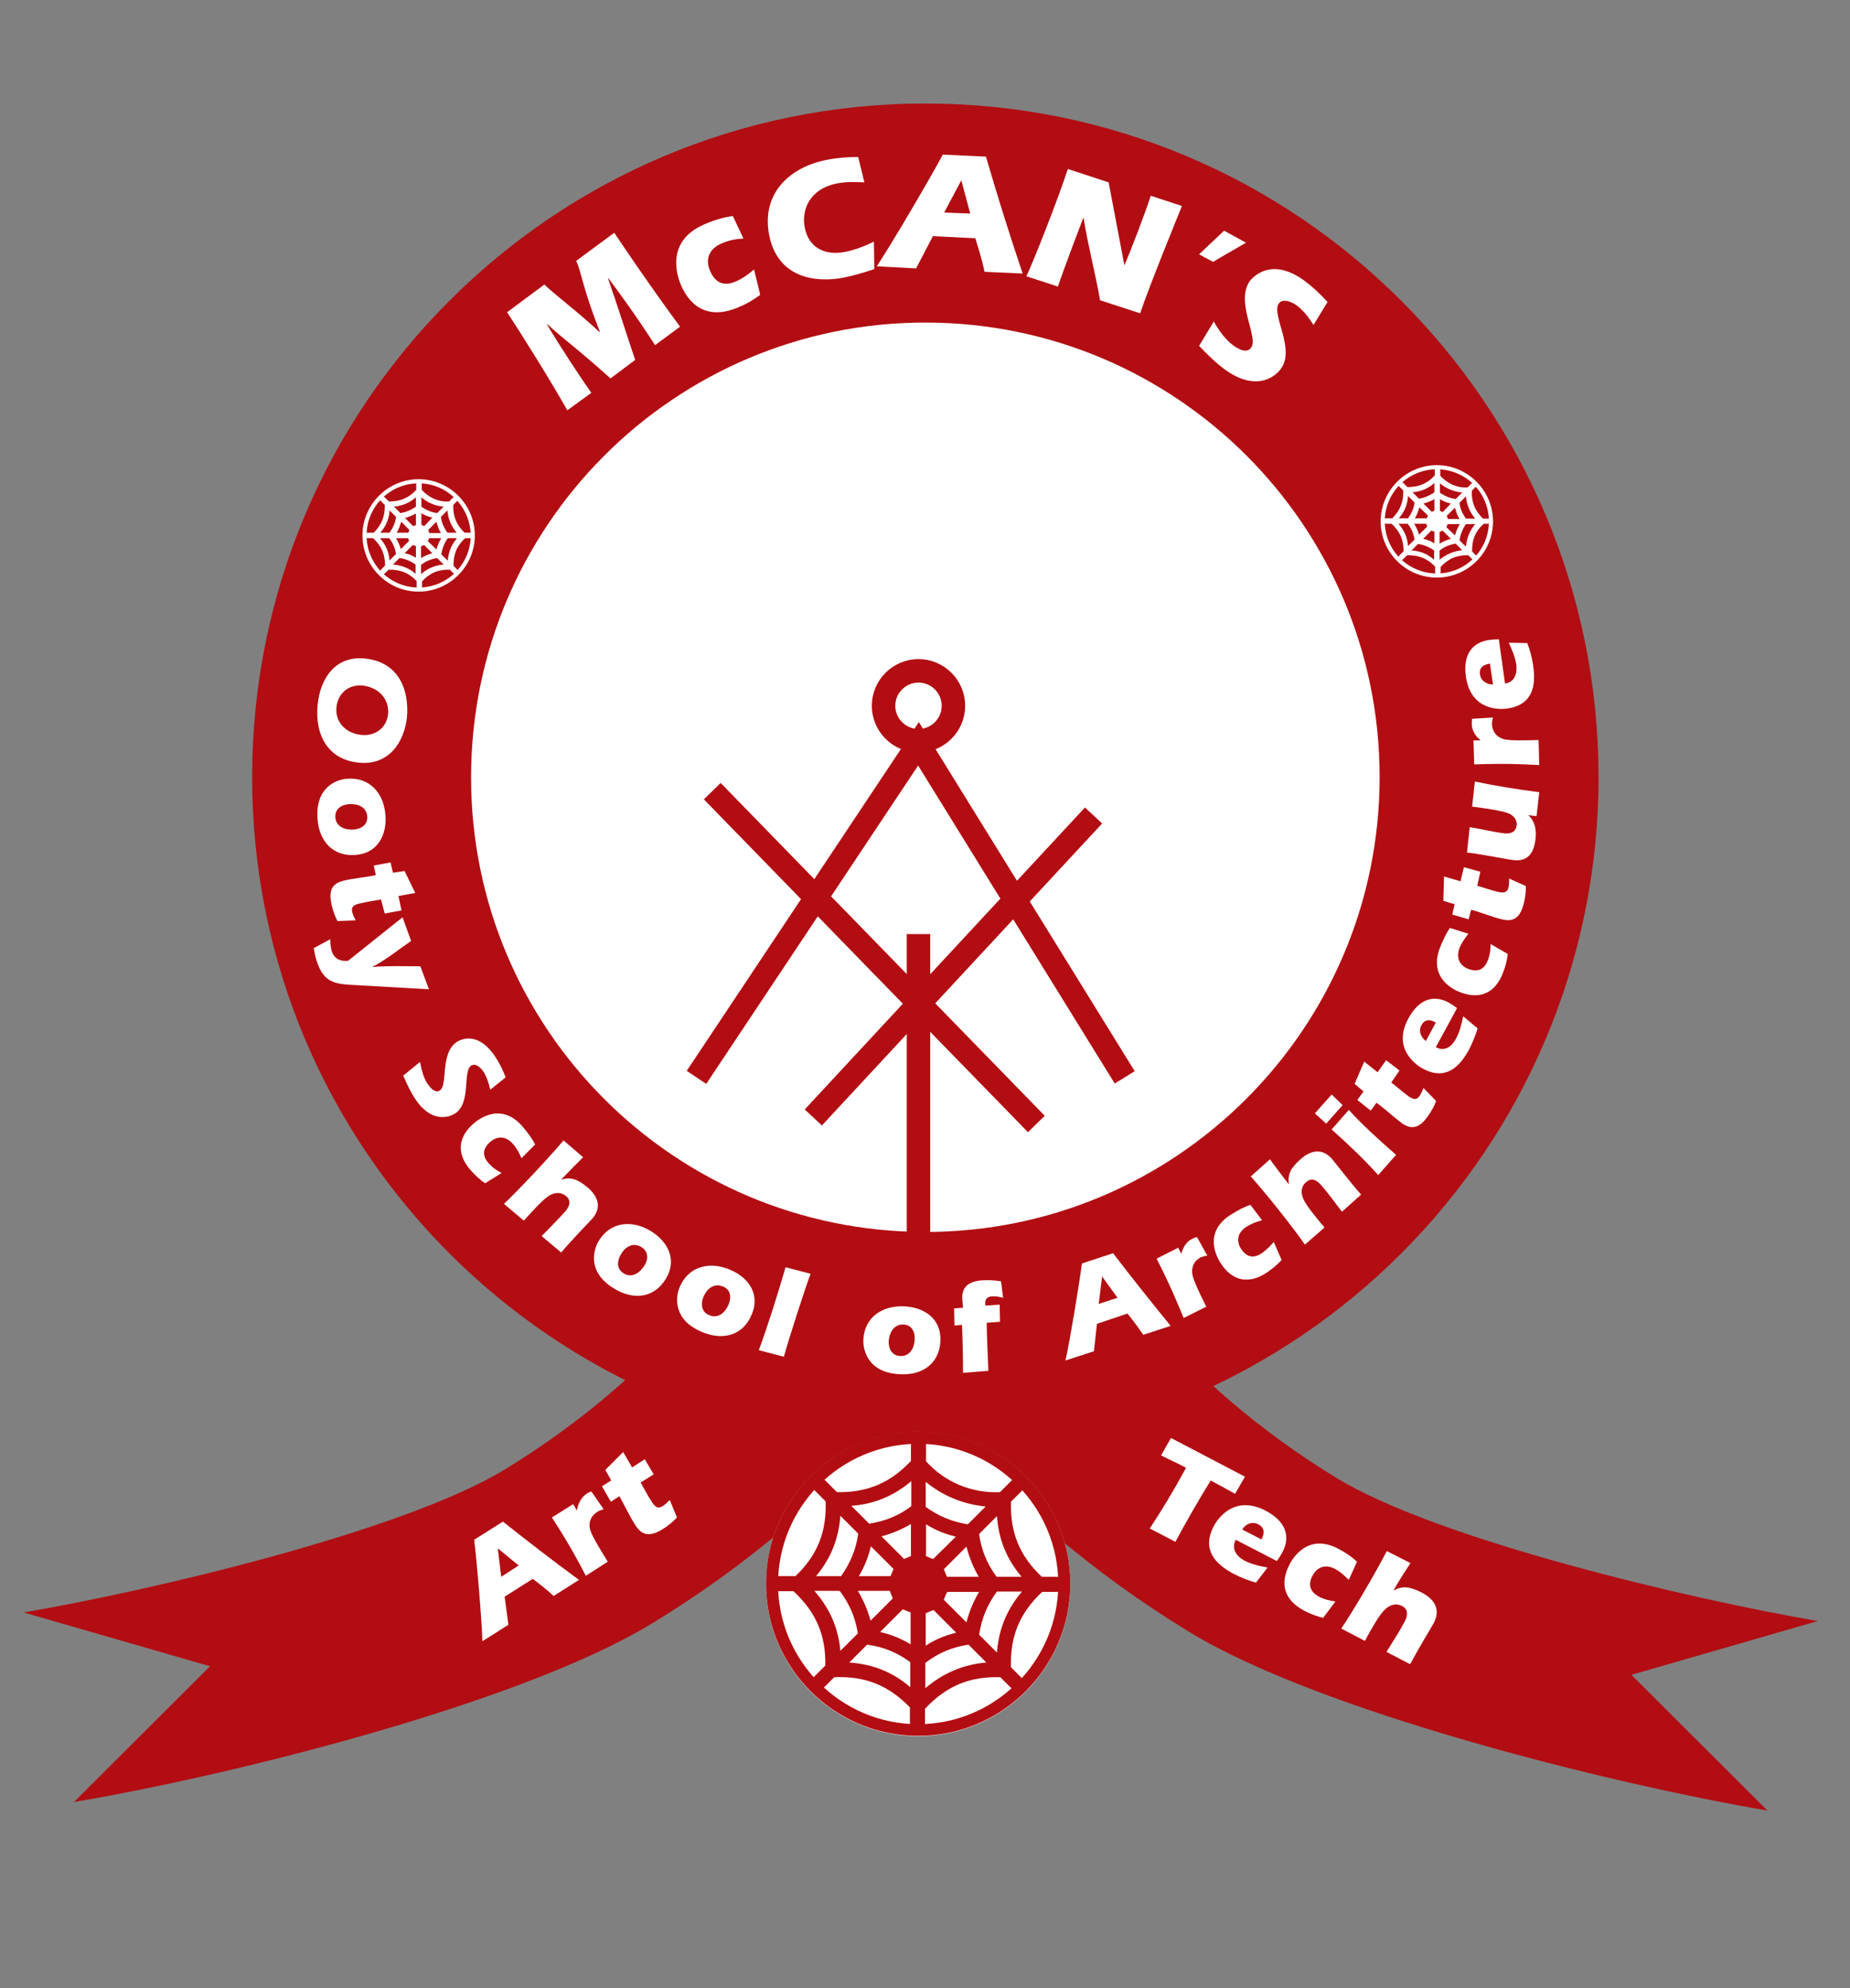
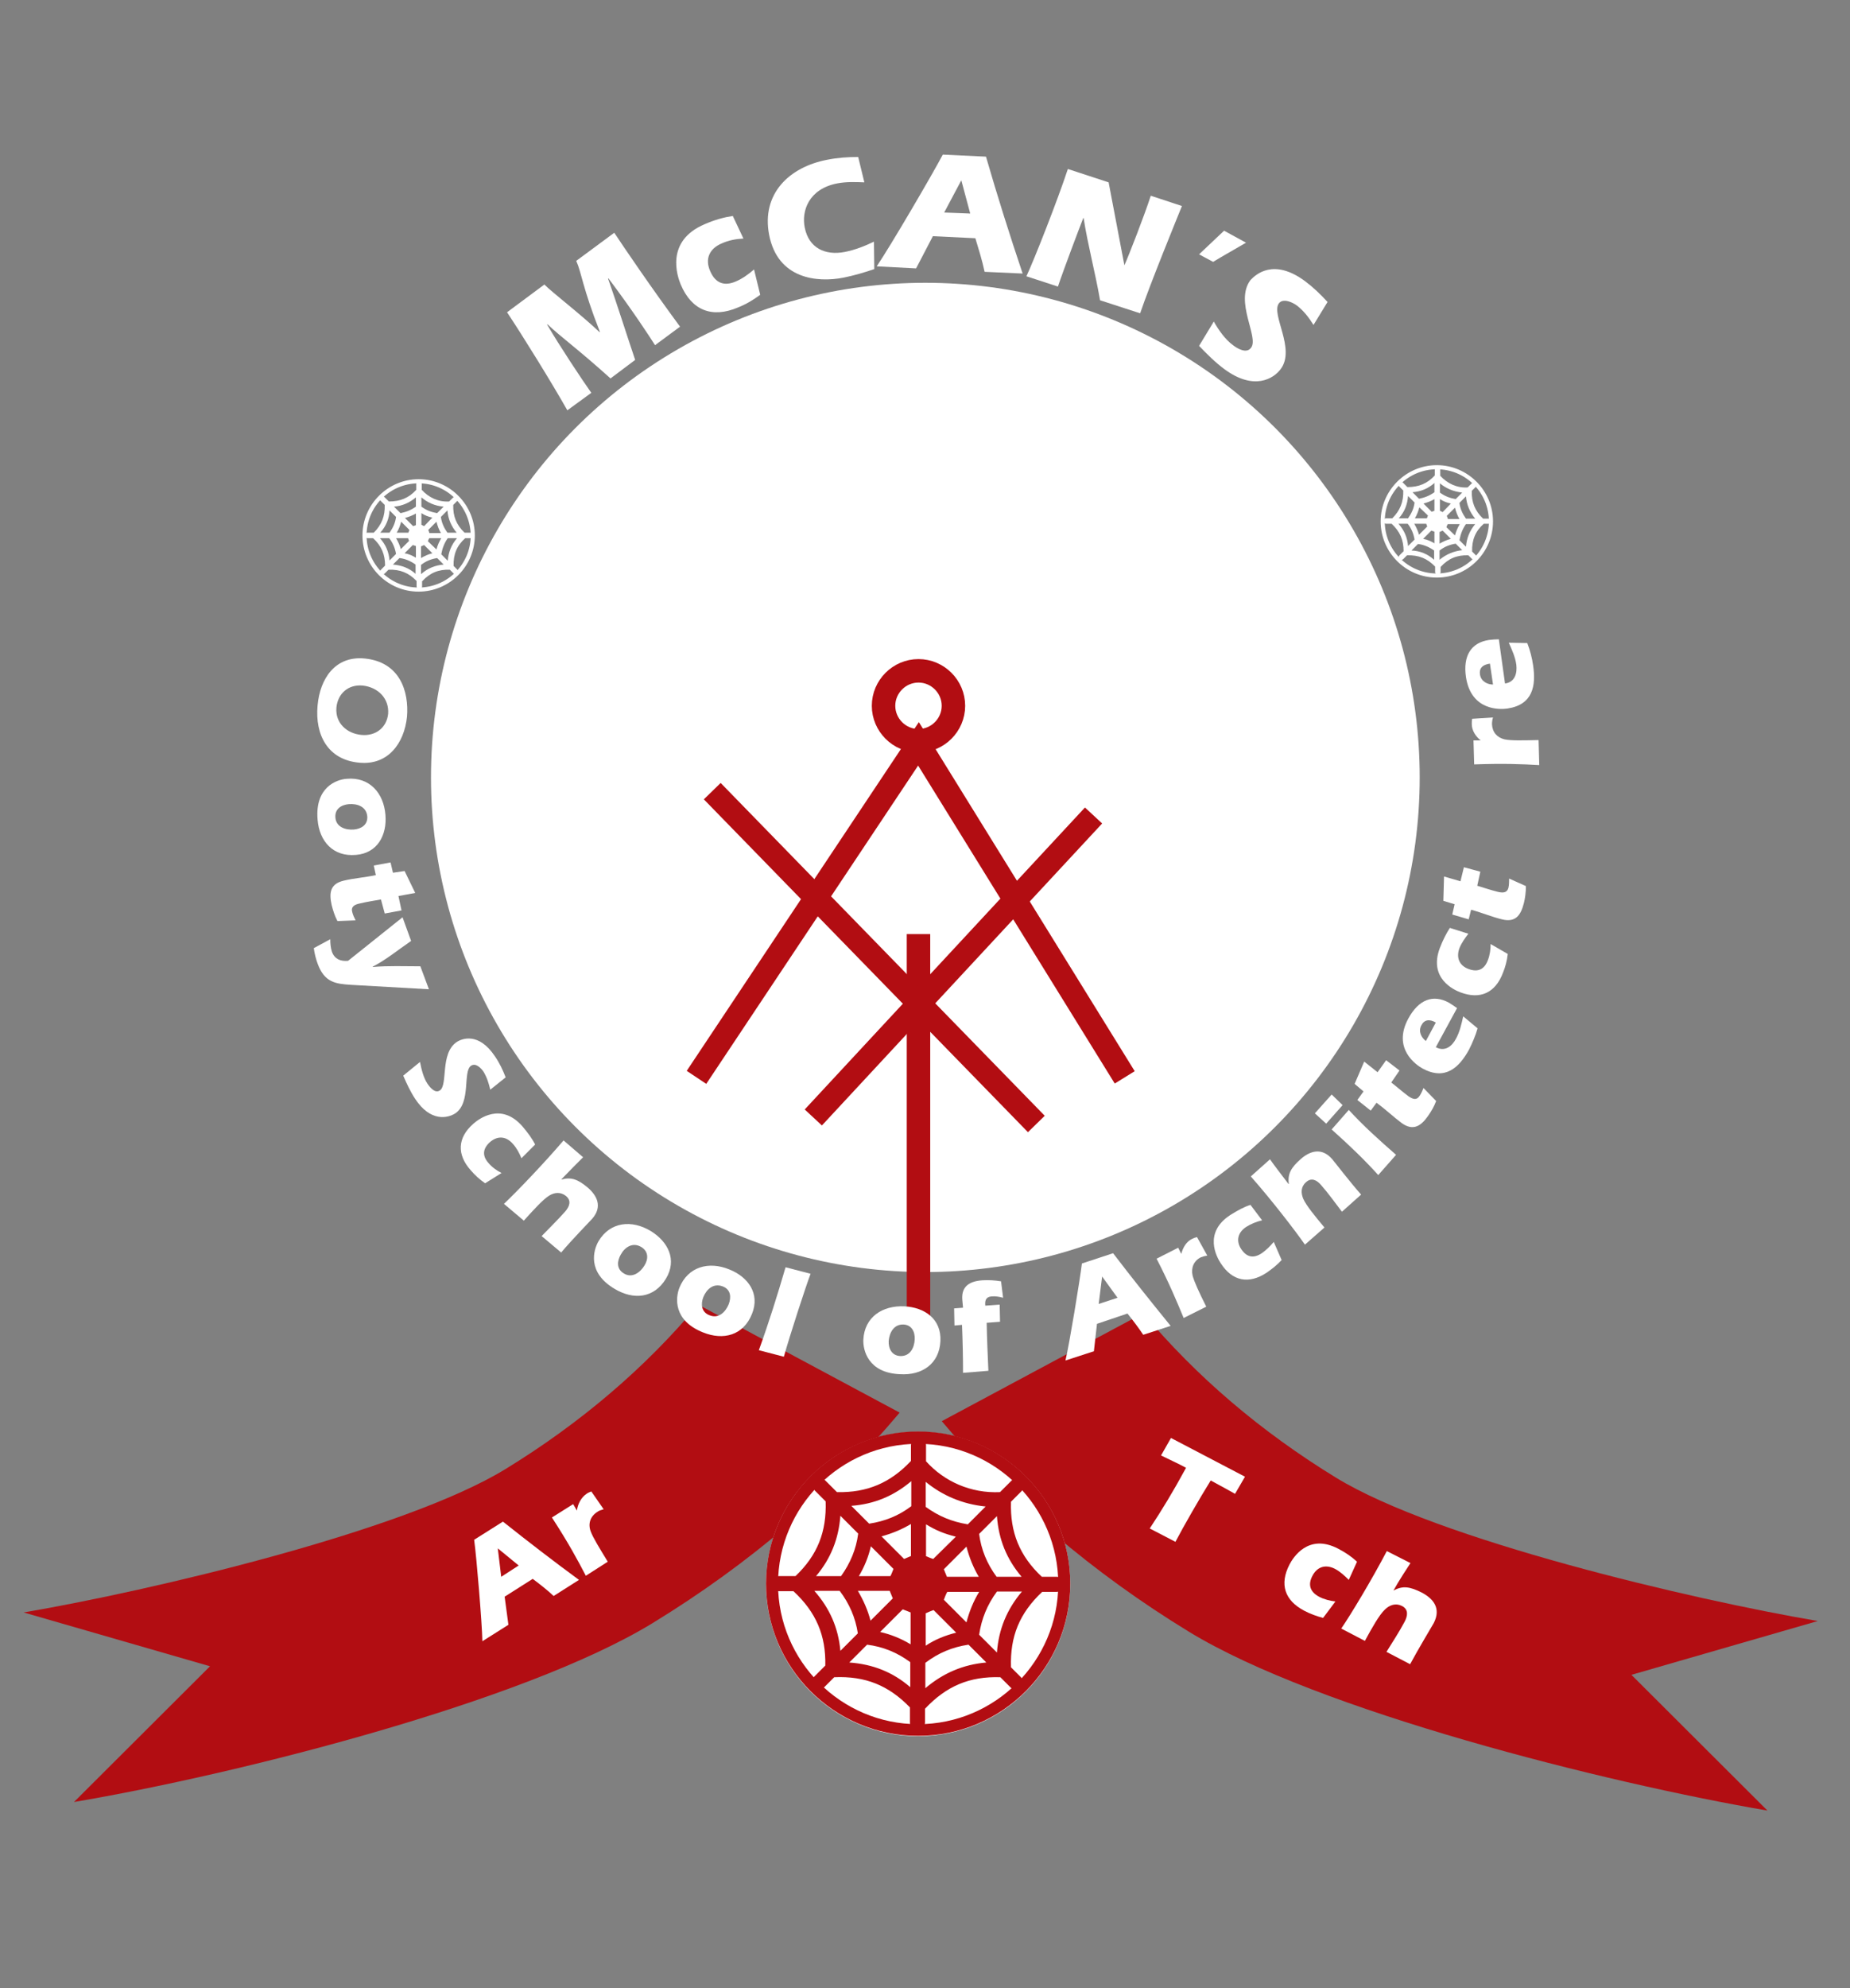
<svg xmlns="http://www.w3.org/2000/svg" version="1.1" id="Layer_1" x="0px" y="0px" viewBox="0 0 54 58" style="enable-background:new 0 0 54 58;" xml:space="preserve">
  <rect x="0" y="0" width="54" height="58" fill="#808080" stroke="none" />
  <g>
    <circle style="fill:#FFFFFF;" cx="27.01" cy="22.68" r="14.43" />
    <g>
      <g>
        <line style="fill:none;stroke:#B20D12;stroke-width:0.685;stroke-miterlimit:10;" x1="26.81" y1="38.52" x2="26.81" y2="27.25" />
        <line style="fill:none;stroke:#B20D12;stroke-width:0.685;stroke-miterlimit:10;" x1="31.92" y1="23.79" x2="23.74" y2="32.6" />
        <line style="fill:none;stroke:#B20D12;stroke-width:0.685;stroke-miterlimit:10;" x1="20.79" y1="23.08" x2="30.25" y2="32.79" />
        <path style="fill:none;stroke:#B20D12;stroke-width:0.685;stroke-miterlimit:10;" d="M26.81,21.61L26.81,21.61     c-0.56,0-1.02-0.46-1.02-1.02v0c0-0.56,0.46-1.02,1.02-1.02h0c0.56,0,1.02,0.46,1.02,1.02v0C27.83,21.15,27.37,21.61,26.81,21.61     z" />
        <polyline style="fill:none;stroke:#B20D12;stroke-width:0.685;stroke-miterlimit:10;" points="20.33,31.43 26.81,21.7      32.83,31.43    " />
      </g>
    </g>
    <path style="fill:#B20D12;" d="M2.16,52.57l3.97-3.96l-5.44-1.57c3.7-0.63,11.1-2.37,14.06-4.18c2.19-1.34,4.08-2.95,5.63-4.8   l5.88,3.15c-1.98,2.36-4.41,4.43-7.21,6.14C15.27,49.66,6.89,51.77,2.16,52.57z" />
    <path style="fill:#B20D12;" d="M51.59,52.82l-3.97-3.96l5.44-1.57c-3.7-0.63-11.1-2.37-14.06-4.18c-2.19-1.34-4.08-2.95-5.63-4.8   l-5.88,3.15c1.98,2.36,4.41,4.43,7.21,6.14C38.48,49.91,46.86,52.01,51.59,52.82z" />
-     <path style="fill:#B20D12;" d="M27.01,3.02c-10.85,0-19.65,8.8-19.65,19.65s8.8,19.65,19.65,19.65s19.65-8.8,19.65-19.65   S37.86,3.02,27.01,3.02z M27.01,35.94c-7.33,0-13.26-5.94-13.26-13.26S19.68,9.41,27.01,9.41c7.33,0,13.26,5.94,13.26,13.26   S34.33,35.94,27.01,35.94z" />
    <g>
-       <path style="fill:none;" d="M12.19,22.68c0-8.19,6.64-14.82,14.82-14.82s14.82,6.64,14.82,14.82" />
+       <path style="fill:none;" d="M12.19,22.68c0-8.19,6.64-14.82,14.82-14.82" />
      <path style="fill:#FFFFFF;" d="M16.56,11.97c-0.44-0.78-1.3-2.17-1.76-2.86l1.09-0.81c0.2,0.21,1.1,0.9,1.61,1.39l0.01-0.01    c-0.51-1.3-0.53-1.71-0.69-2.07l1.11-0.82c0.27,0.41,1.1,1.63,1.92,2.74l-0.73,0.54c-0.16-0.25-0.61-0.95-1.36-1.95l-0.01,0.01    c0.27,0.77,0.52,1.57,0.79,2.37l-0.72,0.54c-0.93-0.84-1.44-1.2-1.84-1.58l-0.01,0.01c0.35,0.6,1.04,1.64,1.29,1.99L16.56,11.97z" />
      <path style="fill:#FFFFFF;" d="M21.7,6.96c-0.22,0.01-0.43,0.05-0.63,0.14c-0.36,0.15-0.5,0.45-0.34,0.81    c0.15,0.35,0.41,0.45,0.75,0.3c0.19-0.08,0.37-0.21,0.53-0.35l0.18,0.74c-0.2,0.15-0.42,0.28-0.65,0.37    c-0.75,0.32-1.35,0.09-1.67-0.67c-0.1-0.24-0.46-1.27,0.7-1.76c0.3-0.13,0.56-0.2,0.82-0.24L21.7,6.96z" />
      <path style="fill:#FFFFFF;" d="M25.52,7.85c-0.29,0.1-0.6,0.19-0.9,0.25c-0.77,0.15-1.92,0.04-2.17-1.25    c-0.23-1.2,0.59-1.98,1.7-2.19c0.3-0.06,0.6-0.08,0.9-0.08l0.18,0.74c-0.26-0.01-0.53-0.02-0.79,0.03    c-0.83,0.16-1.05,0.8-0.95,1.29c0.12,0.6,0.6,0.82,1.17,0.71c0.3-0.06,0.58-0.17,0.85-0.3L25.52,7.85z" />
      <path style="fill:#FFFFFF;" d="M27.23,6.89l-0.49,0.94l-1.15-0.06c0.39-0.57,1.63-2.69,1.93-3.26l1.26,0.06    c0.33,1.14,0.69,2.28,1.07,3.41l-1.11-0.05c-0.07-0.33-0.17-0.65-0.27-0.98L27.23,6.89z M28.32,6.23l-0.26-0.97l-0.5,0.94    L28.32,6.23z" />
      <path style="fill:#FFFFFF;" d="M32.82,7.74L32.82,7.74c0.13-0.29,0.59-1.47,0.77-2.03l0.91,0.3c-0.13,0.32-0.94,2.3-1.22,3.13    l-1.17-0.38c-0.14-0.81-0.36-1.62-0.48-2.4l-0.01,0c-0.11,0.28-0.58,1.52-0.74,2l-0.92-0.3c0.23-0.49,0.91-2.22,1.21-3.13    l1.19,0.39L32.82,7.74z" />
      <path style="fill:#FFFFFF;" d="M35.73,6.73l0.64,0.35c-0.32,0.19-0.65,0.37-0.96,0.56L35,7.42L35.73,6.73z" />
      <path style="fill:#FFFFFF;" d="M38.34,9.48c-0.13-0.21-0.29-0.42-0.49-0.57c-0.12-0.09-0.4-0.22-0.52-0.06    c-0.24,0.32,0.5,1.33,0.05,1.92c-0.2,0.27-0.77,0.64-1.64,0c-0.27-0.2-0.51-0.44-0.74-0.68l0.43-0.71    c0.14,0.25,0.33,0.52,0.56,0.69c0.13,0.1,0.4,0.26,0.53,0.07c0.23-0.31-0.49-1.34-0.02-1.97C36.66,8,37.18,7.53,38.09,8.2    c0.24,0.18,0.46,0.39,0.66,0.61L38.34,9.48z" />
    </g>
    <g>
      <path style="fill:none;" d="M9.72,18.07C9.4,19.4,9.23,20.8,9.23,22.23c0,9.85,7.99,17.84,17.84,17.84s17.84-7.99,17.84-17.84    c0-1.61-0.21-3.18-0.62-4.66" />
      <path style="fill:#FFFFFF;" d="M10.49,22.25c-0.92-0.08-1.3-0.81-1.22-1.67c0.07-0.78,0.51-1.45,1.37-1.37    c1.04,0.1,1.3,0.97,1.24,1.7C11.8,21.68,11.33,22.33,10.49,22.25z M10.59,20c-0.42-0.04-0.73,0.23-0.77,0.64    c-0.04,0.45,0.3,0.76,0.73,0.8c0.41,0.04,0.74-0.21,0.78-0.62C11.36,20.37,11.03,20.05,10.59,20z" />
      <path style="fill:#FFFFFF;" d="M10.39,24.94c-0.67,0.06-1.07-0.4-1.12-1.03c-0.08-0.94,0.55-1.17,0.85-1.19    c0.67-0.06,1.08,0.42,1.13,1.05C11.3,24.36,11.02,24.89,10.39,24.94z M10.18,23.46c-0.22,0.02-0.41,0.14-0.39,0.39    c0.02,0.28,0.3,0.37,0.54,0.35c0.22-0.02,0.41-0.14,0.39-0.39C10.69,23.53,10.43,23.44,10.18,23.46z" />
      <path style="fill:#FFFFFF;" d="M11.12,26.24c-0.21,0.04-0.38,0.06-0.63,0.12c-0.14,0.03-0.25,0.09-0.21,0.24    c0.02,0.09,0.06,0.17,0.1,0.25l-0.53,0.02c-0.08-0.15-0.13-0.31-0.17-0.47c-0.08-0.36-0.04-0.62,0.36-0.71    c0.29-0.07,0.6-0.09,0.93-0.16l-0.06-0.28l0.49-0.09l0.07,0.3l0.34-0.05l0.31,0.64l-0.49,0.09l0.09,0.42l-0.49,0.09L11.12,26.24z" />
      <path style="fill:#FFFFFF;" d="M11.75,26.76L12,27.45c-0.38,0.26-0.73,0.55-1.12,0.75l0,0.01c0.45-0.04,0.92-0.02,1.39-0.02    l0.25,0.67l-2.29-0.13c-0.44-0.03-0.76-0.07-0.96-0.62c-0.05-0.14-0.09-0.29-0.11-0.45l0.48-0.26c0,0.12,0.01,0.25,0.05,0.37    c0.08,0.21,0.25,0.28,0.47,0.26L11.75,26.76z" />
      <path style="fill:#FFFFFF;" d="M14.31,31.79c-0.04-0.18-0.1-0.37-0.2-0.53c-0.07-0.1-0.22-0.26-0.36-0.17    c-0.25,0.17,0.01,1.07-0.46,1.39c-0.22,0.14-0.72,0.26-1.17-0.42c-0.14-0.21-0.25-0.45-0.35-0.68l0.49-0.4    c0.04,0.21,0.1,0.46,0.22,0.64c0.07,0.1,0.22,0.29,0.36,0.19c0.24-0.16,0-1.08,0.49-1.41c0.15-0.1,0.64-0.3,1.12,0.42    c0.13,0.19,0.23,0.4,0.31,0.61L14.31,31.79z" />
      <path style="fill:#FFFFFF;" d="M15.22,33.79c-0.06-0.15-0.14-0.3-0.25-0.42c-0.19-0.22-0.44-0.25-0.67-0.05    c-0.21,0.19-0.23,0.4-0.04,0.61c0.1,0.12,0.24,0.22,0.38,0.29l-0.48,0.3c-0.16-0.11-0.3-0.24-0.42-0.38    c-0.41-0.46-0.39-0.95,0.08-1.36c0.15-0.13,0.8-0.64,1.43,0.08c0.16,0.19,0.28,0.35,0.37,0.53L15.22,33.79z" />
      <path style="fill:#FFFFFF;" d="M17.02,33.76c-0.1,0.1-0.45,0.45-0.63,0.64l0,0.01c0.29-0.08,0.48,0,0.76,0.23    c0.28,0.24,0.44,0.56,0.14,0.91c-0.07,0.08-0.6,0.62-0.91,0.99l-0.57-0.48c0.23-0.24,0.47-0.47,0.69-0.72    c0.12-0.14,0.19-0.31,0.02-0.45c-0.15-0.12-0.33-0.11-0.49-0.01c-0.18,0.11-0.47,0.43-0.74,0.73l-0.58-0.49    c0.35-0.33,1.14-1.15,1.74-1.85L17.02,33.76z" />
      <path style="fill:#FFFFFF;" d="M19.44,37.3c-0.35,0.58-0.95,0.63-1.5,0.3c-0.81-0.48-0.62-1.13-0.47-1.39    c0.34-0.57,0.97-0.63,1.52-0.3C19.5,36.22,19.77,36.75,19.44,37.3z M18.12,36.6c-0.11,0.19-0.13,0.42,0.09,0.55    c0.24,0.15,0.48-0.03,0.6-0.23c0.12-0.19,0.12-0.41-0.09-0.54C18.47,36.23,18.24,36.38,18.12,36.6z" />
      <path style="fill:#FFFFFF;" d="M21.95,38.33c-0.25,0.63-0.84,0.78-1.43,0.54c-0.88-0.35-0.8-1.02-0.69-1.3    c0.25-0.62,0.86-0.78,1.45-0.54C21.84,37.25,22.19,37.74,21.95,38.33z M20.53,37.84c-0.08,0.2-0.06,0.44,0.18,0.53    c0.27,0.11,0.47-0.1,0.56-0.32c0.08-0.21,0.06-0.43-0.17-0.52C20.82,37.42,20.62,37.62,20.53,37.84z" />
      <path style="fill:#FFFFFF;" d="M23.66,37.16c-0.15,0.4-0.6,1.78-0.78,2.42l-0.73-0.19c0.29-0.8,0.54-1.6,0.78-2.42L23.66,37.16z" />
      <path style="fill:#FFFFFF;" d="M27.45,39.12c-0.03,0.67-0.54,1.01-1.18,0.97c-0.94-0.04-1.08-0.71-1.07-1    c0.03-0.67,0.56-1.01,1.2-0.98C26.99,38.14,27.48,38.48,27.45,39.12z M25.94,39.12c-0.01,0.22,0.09,0.43,0.34,0.44    c0.29,0.01,0.41-0.25,0.42-0.49c0.01-0.22-0.09-0.42-0.33-0.43C26.09,38.63,25.96,38.88,25.94,39.12z" />
      <path style="fill:#FFFFFF;" d="M27.86,38.67l-0.01-0.5l0.26-0.02l-0.02-0.22c-0.03-0.33,0.12-0.55,0.59-0.58    c0.18-0.01,0.36,0,0.54,0.03l0.06,0.48c-0.11-0.03-0.22-0.05-0.33-0.04c-0.15,0.01-0.21,0.09-0.19,0.27l0.42-0.03l0.01,0.5    l-0.39,0.03c0.01,0.49,0.03,0.94,0.05,1.4l-0.74,0.06c0-0.46-0.01-0.91-0.03-1.4L27.86,38.67z" />
      <path style="fill:#FFFFFF;" d="M32.02,38.62l-0.09,0.8l-0.83,0.27c0.12-0.51,0.42-2.34,0.48-2.83l0.91-0.3    c0.55,0.72,1.11,1.42,1.68,2.12l-0.8,0.26c-0.14-0.21-0.3-0.42-0.46-0.62L32.02,38.62z M32.62,37.86l-0.45-0.62l-0.1,0.8    L32.62,37.86z" />
      <path style="fill:#FFFFFF;" d="M34.48,36.58L34.48,36.58c0.05-0.19,0.15-0.36,0.32-0.44c0.04-0.02,0.09-0.04,0.14-0.05l0.3,0.54    c-0.07,0.01-0.14,0.03-0.19,0.05c-0.2,0.1-0.29,0.3-0.24,0.53c0.05,0.19,0.19,0.49,0.4,0.91l-0.66,0.33    c-0.2-0.48-0.4-0.97-0.79-1.73l0.63-0.32L34.48,36.58z" />
      <path style="fill:#FFFFFF;" d="M36.84,35.6c-0.16,0.04-0.32,0.1-0.46,0.19c-0.25,0.16-0.31,0.41-0.15,0.65    c0.16,0.24,0.36,0.28,0.6,0.12c0.13-0.09,0.25-0.21,0.35-0.33l0.23,0.53c-0.13,0.14-0.28,0.26-0.44,0.37    c-0.52,0.34-1,0.25-1.34-0.28c-0.11-0.17-0.52-0.89,0.29-1.41c0.21-0.13,0.39-0.23,0.58-0.29L36.84,35.6z" />
      <path style="fill:#FFFFFF;" d="M37.07,33.82c0.08,0.12,0.38,0.51,0.54,0.72l0.01,0c-0.04-0.3,0.07-0.48,0.34-0.72    c0.28-0.25,0.62-0.35,0.92-0.01c0.07,0.08,0.53,0.68,0.85,1.04l-0.56,0.5c-0.2-0.26-0.39-0.53-0.61-0.78    c-0.12-0.14-0.28-0.23-0.44-0.08c-0.15,0.13-0.15,0.31-0.08,0.48c0.08,0.19,0.36,0.53,0.62,0.84l-0.57,0.5    c-0.27-0.39-0.97-1.3-1.58-1.99L37.07,33.82z" />
      <path style="fill:#FFFFFF;" d="M38.71,32.78l-0.33-0.3l0.49-0.55l0.32,0.31L38.71,32.78z M40.23,34.28    c-0.39-0.43-0.79-0.82-1.36-1.33l0.5-0.57c0.43,0.47,0.9,0.89,1.38,1.31L40.23,34.28z" />
      <path style="fill:#FFFFFF;" d="M40.61,31.58c0.17,0.13,0.3,0.25,0.5,0.4c0.12,0.08,0.23,0.13,0.32,0    c0.05-0.07,0.09-0.16,0.12-0.24l0.37,0.38c-0.06,0.16-0.14,0.3-0.24,0.44c-0.21,0.3-0.44,0.44-0.77,0.2    c-0.24-0.18-0.46-0.39-0.73-0.59l-0.17,0.23l-0.39-0.31l0.18-0.25l-0.26-0.22l0.28-0.65l0.39,0.31l0.25-0.35l0.39,0.3L40.61,31.58    z" />
      <path style="fill:#FFFFFF;" d="M41.91,30.55c0.26,0.14,0.47-0.02,0.59-0.25c0.11-0.2,0.16-0.43,0.21-0.65L43.13,30    c-0.06,0.21-0.15,0.42-0.25,0.62c-0.29,0.53-0.7,0.91-1.36,0.55c-0.18-0.1-0.89-0.58-0.41-1.46c0.3-0.55,0.72-0.71,1.18-0.46    c0.08,0.05,0.16,0.1,0.24,0.16L41.91,30.55z M41.91,29.83c-0.19-0.11-0.34-0.08-0.42,0.08c-0.1,0.18,0,0.36,0.13,0.46L41.91,29.83    z" />
      <path style="fill:#FFFFFF;" d="M42.86,27.24c-0.1,0.13-0.2,0.27-0.26,0.42c-0.1,0.27-0.01,0.51,0.27,0.61    c0.27,0.1,0.46,0.01,0.56-0.26c0.06-0.15,0.08-0.32,0.08-0.47l0.5,0.29c-0.02,0.19-0.07,0.38-0.14,0.55    c-0.22,0.58-0.66,0.79-1.24,0.57c-0.19-0.07-0.94-0.41-0.6-1.3c0.09-0.23,0.18-0.41,0.29-0.58L42.86,27.24z" />
      <path style="fill:#FFFFFF;" d="M43.12,25.84c0.2,0.06,0.37,0.12,0.61,0.18c0.14,0.03,0.26,0.03,0.3-0.12    c0.02-0.09,0.02-0.18,0.02-0.27l0.49,0.22c0,0.17-0.02,0.34-0.06,0.5c-0.09,0.35-0.24,0.57-0.64,0.47    c-0.29-0.07-0.57-0.19-0.9-0.28l-0.07,0.28l-0.48-0.14l0.07-0.3l-0.33-0.1l0.02-0.71l0.48,0.14l0.1-0.41l0.48,0.13L43.12,25.84z" />
-       <path style="fill:#FFFFFF;" d="M44.61,23.78L44.61,23.78c0.2,0.19,0.24,0.43,0.21,0.7c-0.06,0.53-0.33,0.65-0.65,0.61    c-0.12-0.01-0.98-0.18-1.35-0.22l0.08-0.74c0.33,0.05,0.67,0.14,1,0.18c0.18,0.02,0.34-0.02,0.37-0.23    c0.02-0.19-0.12-0.32-0.29-0.37c-0.21-0.07-0.64-0.13-1.01-0.18l0.08-0.73c0.62,0.13,1.25,0.23,1.88,0.31l-0.08,0.7L44.61,23.78z" />
      <path style="fill:#FFFFFF;" d="M43.22,21.6L43.22,21.6c-0.15-0.12-0.26-0.29-0.26-0.48c0-0.05,0-0.1,0.01-0.15l0.61-0.04    c-0.02,0.06-0.03,0.13-0.03,0.2c0.01,0.23,0.15,0.39,0.37,0.44c0.2,0.04,0.52,0.03,0.99,0.02l0.02,0.73    c-0.52-0.03-1.05-0.05-1.9-0.02l-0.02-0.7L43.22,21.6z" />
      <path style="fill:#FFFFFF;" d="M43.93,19.94c0.29-0.04,0.36-0.3,0.33-0.55c-0.03-0.22-0.13-0.44-0.22-0.64l0.54,0.01    c0.08,0.21,0.14,0.43,0.17,0.65c0.09,0.6-0.01,1.15-0.75,1.26c-0.2,0.03-1.06,0.08-1.21-0.92c-0.09-0.62,0.15-1,0.67-1.08    c0.09-0.01,0.19-0.02,0.29-0.02L43.93,19.94z M43.49,19.36c-0.22,0.03-0.32,0.14-0.29,0.32c0.03,0.2,0.22,0.29,0.38,0.29    L43.49,19.36z" />
    </g>
    <g>
      <path style="fill:#FFFFFF;" d="M14.73,46.58l0.11,0.82l-0.76,0.48c-0.01-0.54-0.17-2.45-0.24-2.96l0.84-0.53    c0.73,0.58,1.47,1.15,2.22,1.7l-0.74,0.47c-0.19-0.18-0.4-0.34-0.61-0.5L14.73,46.58z M15.14,45.67l-0.61-0.5l0.1,0.83    L15.14,45.67z" />
      <path style="fill:#FFFFFF;" d="M16.84,44.07l0-0.01c0.03-0.19,0.12-0.37,0.28-0.48c0.04-0.03,0.09-0.05,0.14-0.07l0.36,0.52    c-0.07,0.02-0.14,0.04-0.19,0.08c-0.2,0.13-0.27,0.34-0.19,0.56c0.07,0.19,0.25,0.48,0.5,0.89l-0.64,0.41    c-0.25-0.48-0.51-0.96-0.99-1.7l0.62-0.39L16.84,44.07z" />
-       <path style="fill:#FFFFFF;" d="M18.7,43.25c0.11,0.19,0.19,0.36,0.33,0.57c0.08,0.13,0.17,0.21,0.31,0.12    c0.08-0.05,0.15-0.12,0.21-0.18l0.21,0.51c-0.12,0.13-0.26,0.24-0.4,0.33c-0.32,0.2-0.59,0.25-0.81-0.1    c-0.17-0.26-0.3-0.55-0.47-0.85l-0.25,0.16l-0.26-0.45l0.27-0.17l-0.17-0.31l0.52-0.52l0.26,0.45l0.37-0.24l0.26,0.44L18.7,43.25z    " />
    </g>
    <g>
      <path style="fill:#FFFFFF;" d="M36.34,43.08l-0.29,0.5c-0.03-0.02-0.45-0.25-0.71-0.39c-0.33,0.53-0.8,1.35-1.03,1.79l-0.75-0.39    c0.35-0.53,0.68-1.07,1.06-1.77c-0.24-0.13-0.49-0.24-0.73-0.36l0.29-0.51L36.34,43.08z" />
-       <path style="fill:#FFFFFF;" d="M36.07,44.92c-0.14,0.27,0.03,0.49,0.26,0.61c0.21,0.11,0.45,0.16,0.67,0.2l-0.34,0.44    c-0.22-0.06-0.44-0.15-0.64-0.25c-0.55-0.29-0.95-0.71-0.59-1.4c0.1-0.19,0.58-0.93,1.51-0.45c0.57,0.3,0.75,0.73,0.49,1.22    c-0.05,0.09-0.1,0.17-0.16,0.25L36.07,44.92z M36.82,44.91c0.11-0.2,0.08-0.35-0.09-0.44c-0.19-0.1-0.38,0-0.47,0.15L36.82,44.91z    " />
      <path style="fill:#FFFFFF;" d="M39.37,46.09c-0.12-0.12-0.25-0.24-0.4-0.32c-0.27-0.14-0.52-0.07-0.66,0.2    c-0.14,0.26-0.07,0.47,0.19,0.61c0.15,0.08,0.32,0.12,0.48,0.14l-0.36,0.48c-0.19-0.05-0.38-0.12-0.55-0.21    c-0.57-0.3-0.73-0.77-0.43-1.35c0.1-0.19,0.54-0.92,1.42-0.46c0.23,0.12,0.4,0.24,0.55,0.38L39.37,46.09z" />
      <path style="fill:#FFFFFF;" d="M41.17,45.6c-0.08,0.12-0.36,0.55-0.49,0.79l0,0.01c0.27-0.15,0.48-0.11,0.82,0.06    c0.34,0.18,0.57,0.46,0.35,0.89c-0.05,0.09-0.46,0.77-0.69,1.2l-0.69-0.36c0.18-0.29,0.37-0.58,0.53-0.88    c0.09-0.17,0.12-0.36-0.08-0.46c-0.18-0.09-0.36-0.03-0.5,0.11c-0.16,0.15-0.38,0.54-0.58,0.91l-0.69-0.36    c0.28-0.41,0.89-1.42,1.33-2.26L41.17,45.6z" />
    </g>
    <g>
      <circle style="fill:#FFFFFF;" cx="26.8" cy="46.21" r="4.44" />
      <g>
        <g>
          <path style="fill:#B20D12;" d="M30.85,46h-0.44c-0.65-0.61-0.93-1.3-0.9-2.19l0.31-0.31c0.08-0.08,0.08-0.22,0-0.3      c-0.08-0.08-0.22-0.08-0.3,0l-0.33,0.33c-0.85,0.04-1.63-0.31-2.16-0.9v-0.47c0-0.12-0.1-0.22-0.22-0.22      c-0.12,0-0.22,0.1-0.22,0.22v0.46c-0.6,0.64-1.28,0.93-2.16,0.91l-0.34-0.34c-0.08-0.08-0.22-0.08-0.3,0      c-0.08,0.08-0.08,0.22,0,0.3l0.31,0.31c0.03,0.89-0.24,1.57-0.88,2.18h-0.48c-0.12,0-0.22,0.1-0.22,0.22s0.1,0.22,0.22,0.22      h0.42c0.66,0.61,0.95,1.29,0.93,2.17l-0.33,0.33c-0.08,0.08-0.08,0.22,0,0.3c0.08,0.08,0.22,0.08,0.3,0l0.29-0.29      c0.91-0.04,1.59,0.24,2.21,0.88v0.44c0,0.12,0.1,0.22,0.22,0.22c0.12,0,0.22-0.1,0.22-0.22v-0.4c0.62-0.66,1.3-0.95,2.2-0.92      l0.3,0.3c0.08,0.08,0.22,0.08,0.3,0c0.08-0.08,0.08-0.22,0-0.3l-0.29-0.29c-0.03-0.9,0.25-1.58,0.91-2.2h0.42      c0.12,0,0.22-0.1,0.22-0.22C31.07,46.1,30.97,46,30.85,46z M29.82,46h-0.73c-0.28-0.38-0.45-0.79-0.51-1.25l0.52-0.52      C29.15,44.91,29.38,45.48,29.82,46z M27.24,45.48c-0.04-0.01-0.08-0.03-0.11-0.04c-0.03-0.01-0.06-0.03-0.1-0.04v-0.93      c0.3,0.18,0.52,0.27,0.87,0.36L27.24,45.48z M26.6,45.39c-0.07,0.03-0.14,0.06-0.21,0.09l-0.66-0.66      c0.3-0.08,0.59-0.2,0.86-0.36V45.39z M26.08,45.77c-0.03,0.07-0.05,0.14-0.09,0.21h-0.92c0.16-0.27,0.28-0.56,0.35-0.87      L26.08,45.77z M25.97,46.41c0.03,0.07,0.06,0.15,0.09,0.22l-0.65,0.65c-0.08-0.31-0.21-0.6-0.37-0.87H25.97z M26.35,46.95      c0.08,0.03,0.16,0.06,0.23,0.09v0.93c-0.28-0.17-0.58-0.29-0.89-0.36L26.35,46.95z M27.01,47.07c0.08-0.04,0.16-0.07,0.24-0.1      l0.66,0.66c-0.32,0.08-0.62,0.2-0.89,0.38V47.07z M27.55,46.67c0.03-0.08,0.06-0.16,0.1-0.23h0.93      c-0.17,0.28-0.29,0.58-0.37,0.89L27.55,46.67z M27.64,46c-0.03-0.07-0.06-0.15-0.09-0.22l0.66-0.66      c0.08,0.31,0.2,0.61,0.36,0.88H27.64z M28.77,43.95l-0.52,0.52c-0.47-0.08-0.84-0.23-1.23-0.51v-0.73      C27.51,43.63,28.09,43.88,28.77,43.95z M26.6,43.21v0.73c-0.37,0.28-0.77,0.44-1.23,0.51l-0.52-0.52      C25.52,43.88,26.09,43.64,26.6,43.21z M24.53,44.22l0.52,0.52c-0.06,0.46-0.23,0.86-0.5,1.24h-0.73      C24.25,45.47,24.48,44.89,24.53,44.22z M23.77,46.41h0.74c0.28,0.37,0.46,0.78,0.53,1.24l-0.51,0.51      C24.47,47.49,24.22,46.92,23.77,46.41z M24.79,48.5l0.52-0.52c0.47,0.06,0.88,0.23,1.26,0.51v0.73      C26.06,48.78,25.48,48.55,24.79,48.5z M27.01,49.25v-0.74c0.38-0.29,0.79-0.46,1.26-0.53l0.52,0.52      C28.11,48.56,27.53,48.81,27.01,49.25z M29.1,48.21l-0.52-0.52c0.07-0.47,0.24-0.88,0.52-1.26h0.73      C29.39,46.95,29.15,47.53,29.1,48.21z" />
          <path style="fill:#B20D12;" d="M26.8,50.64c-2.45,0-4.44-1.99-4.44-4.44c0-2.45,1.99-4.44,4.44-4.44s4.44,1.99,4.44,4.44      C31.24,48.65,29.25,50.64,26.8,50.64z M26.8,42.12c-2.26,0-4.09,1.84-4.09,4.09s1.84,4.09,4.09,4.09s4.09-1.84,4.09-4.09      S29.06,42.12,26.8,42.12z" />
        </g>
      </g>
    </g>
    <g>
      <g>
        <g>
          <path style="fill:#FFFFFF;" d="M43.45,15.13h-0.16c-0.24-0.23-0.34-0.48-0.33-0.81l0.11-0.11c0.03-0.03,0.03-0.08,0-0.11      s-0.08-0.03-0.11,0l-0.12,0.12c-0.32,0.02-0.6-0.12-0.8-0.34V13.7c0-0.04-0.04-0.08-0.08-0.08c-0.04,0-0.08,0.04-0.08,0.08v0.17      c-0.22,0.24-0.47,0.34-0.8,0.34l-0.13-0.13c-0.03-0.03-0.08-0.03-0.11,0s-0.03,0.08,0,0.11l0.12,0.12      c0.01,0.33-0.09,0.58-0.32,0.81h-0.18c-0.04,0-0.08,0.04-0.08,0.08c0,0.04,0.04,0.08,0.08,0.08h0.16      c0.25,0.23,0.35,0.48,0.35,0.8l-0.12,0.12c-0.03,0.03-0.03,0.08,0,0.11c0.03,0.03,0.08,0.03,0.11,0l0.11-0.11      c0.34-0.01,0.59,0.09,0.82,0.33v0.16c0,0.04,0.04,0.08,0.08,0.08s0.08-0.04,0.08-0.08v-0.15c0.23-0.25,0.48-0.35,0.81-0.34      l0.11,0.11c0.03,0.03,0.08,0.03,0.11,0c0.03-0.03,0.03-0.08,0-0.11l-0.11-0.11c-0.01-0.33,0.09-0.59,0.34-0.81h0.16      c0.04,0,0.08-0.04,0.08-0.08C43.52,15.16,43.49,15.13,43.45,15.13z M43.06,15.13h-0.27c-0.1-0.14-0.17-0.29-0.19-0.46l0.19-0.19      C42.81,14.72,42.9,14.94,43.06,15.13z M42.11,14.94c-0.01-0.01-0.03-0.01-0.04-0.02c-0.01-0.01-0.02-0.01-0.04-0.02v-0.34      c0.11,0.07,0.19,0.1,0.32,0.13L42.11,14.94z M41.87,14.9c-0.03,0.01-0.05,0.02-0.08,0.03l-0.24-0.24      c0.11-0.03,0.22-0.07,0.32-0.13V14.9z M41.68,15.04c-0.01,0.03-0.02,0.05-0.03,0.08H41.3c0.06-0.1,0.1-0.21,0.13-0.32      L41.68,15.04z M41.63,15.28c0.01,0.03,0.02,0.05,0.03,0.08l-0.24,0.24c-0.03-0.11-0.08-0.22-0.14-0.32H41.63z M41.78,15.48      c0.03,0.01,0.06,0.02,0.09,0.03v0.34c-0.1-0.06-0.21-0.11-0.33-0.13L41.78,15.48z M42.02,15.52c0.03-0.01,0.06-0.03,0.09-0.04      l0.24,0.24c-0.12,0.03-0.23,0.08-0.33,0.14V15.52z M42.22,15.38c0.01-0.03,0.02-0.06,0.04-0.09h0.35      c-0.06,0.1-0.11,0.21-0.14,0.33L42.22,15.38z M42.26,15.13c-0.01-0.03-0.02-0.06-0.03-0.08l0.24-0.24      c0.03,0.12,0.07,0.23,0.13,0.33H42.26z M42.68,14.37l-0.19,0.19c-0.17-0.03-0.31-0.08-0.46-0.19V14.1      C42.21,14.25,42.42,14.34,42.68,14.37z M41.87,14.09v0.27c-0.14,0.1-0.29,0.16-0.45,0.19l-0.19-0.19      C41.47,14.34,41.68,14.26,41.87,14.09z M41.1,14.47l0.19,0.19c-0.02,0.17-0.09,0.32-0.19,0.46h-0.27      C41,14.93,41.08,14.72,41.1,14.47z M40.82,15.28h0.27c0.11,0.14,0.17,0.29,0.2,0.46l-0.19,0.19      C41.08,15.68,40.99,15.47,40.82,15.28z M41.2,16.06l0.19-0.19c0.17,0.02,0.33,0.09,0.47,0.19v0.27      C41.67,16.16,41.45,16.07,41.2,16.06z M42.02,16.33v-0.27c0.14-0.11,0.29-0.17,0.47-0.2l0.19,0.19      C42.43,16.08,42.21,16.17,42.02,16.33z M42.79,15.95l-0.19-0.19c0.03-0.17,0.09-0.33,0.19-0.47h0.27      C42.9,15.48,42.81,15.7,42.79,15.95z" />
          <path style="fill:#FFFFFF;" d="M41.94,16.85c-0.91,0-1.64-0.74-1.64-1.64s0.74-1.64,1.64-1.64s1.64,0.74,1.64,1.64      S42.85,16.85,41.94,16.85z M41.94,13.69c-0.84,0-1.52,0.68-1.52,1.52s0.68,1.52,1.52,1.52c0.84,0,1.52-0.68,1.52-1.52      S42.78,13.69,41.94,13.69z" />
        </g>
      </g>
    </g>
    <g>
      <g>
        <g>
          <path style="fill:#FFFFFF;" d="M13.72,15.54h-0.16c-0.24-0.23-0.34-0.48-0.33-0.81l0.11-0.11c0.03-0.03,0.03-0.08,0-0.11      s-0.08-0.03-0.11,0l-0.12,0.12c-0.32,0.02-0.6-0.12-0.8-0.34v-0.17c0-0.04-0.04-0.08-0.08-0.08c-0.04,0-0.08,0.04-0.08,0.08      v0.17c-0.22,0.24-0.47,0.34-0.8,0.34l-0.13-0.13c-0.03-0.03-0.08-0.03-0.11,0s-0.03,0.08,0,0.11l0.12,0.12      c0.01,0.33-0.09,0.58-0.32,0.81h-0.18c-0.04,0-0.08,0.04-0.08,0.08c0,0.04,0.04,0.08,0.08,0.08h0.16      c0.25,0.23,0.35,0.48,0.35,0.8l-0.12,0.12c-0.03,0.03-0.03,0.08,0,0.11c0.03,0.03,0.08,0.03,0.11,0l0.11-0.11      c0.34-0.01,0.59,0.09,0.82,0.33v0.16c0,0.04,0.04,0.08,0.08,0.08c0.04,0,0.08-0.04,0.08-0.08v-0.15      c0.23-0.25,0.48-0.35,0.81-0.34l0.11,0.11c0.03,0.03,0.08,0.03,0.11,0c0.03-0.03,0.03-0.08,0-0.11l-0.11-0.11      c-0.01-0.33,0.09-0.59,0.34-0.81h0.16c0.04,0,0.08-0.04,0.08-0.08C13.8,15.58,13.76,15.54,13.72,15.54z M13.33,15.54h-0.27      c-0.1-0.14-0.17-0.29-0.19-0.46l0.19-0.19C13.08,15.14,13.17,15.35,13.33,15.54z M12.38,15.35c-0.01-0.01-0.03-0.01-0.04-0.02      c-0.01-0.01-0.02-0.01-0.04-0.02v-0.34c0.11,0.07,0.19,0.1,0.32,0.13L12.38,15.35z M12.14,15.32c-0.03,0.01-0.05,0.02-0.08,0.03      l-0.24-0.24c0.11-0.03,0.22-0.07,0.32-0.13V15.32z M11.95,15.46c-0.01,0.03-0.02,0.05-0.03,0.08h-0.34      c0.06-0.1,0.1-0.21,0.13-0.32L11.95,15.46z M11.91,15.7c0.01,0.03,0.02,0.05,0.03,0.08l-0.24,0.24      c-0.03-0.11-0.08-0.22-0.14-0.32H11.91z M12.05,15.9c0.03,0.01,0.06,0.02,0.09,0.03v0.34c-0.1-0.06-0.21-0.11-0.33-0.13      L12.05,15.9z M12.29,15.94c0.03-0.01,0.06-0.03,0.09-0.04l0.24,0.24c-0.12,0.03-0.23,0.08-0.33,0.14V15.94z M12.49,15.79      c0.01-0.03,0.02-0.06,0.04-0.09h0.35c-0.06,0.1-0.11,0.21-0.14,0.33L12.49,15.79z M12.53,15.54c-0.01-0.03-0.02-0.06-0.03-0.08      l0.24-0.24c0.03,0.12,0.07,0.23,0.13,0.33H12.53z M12.95,14.78l-0.19,0.19c-0.17-0.03-0.31-0.08-0.46-0.19v-0.27      C12.48,14.66,12.69,14.76,12.95,14.78z M12.14,14.51v0.27c-0.14,0.1-0.29,0.16-0.45,0.19l-0.19-0.19      C11.74,14.76,11.95,14.67,12.14,14.51z M11.37,14.89l0.19,0.19c-0.02,0.17-0.09,0.32-0.19,0.46h-0.27      C11.27,15.35,11.36,15.13,11.37,14.89z M11.09,15.7h0.27c0.11,0.14,0.17,0.29,0.2,0.46l-0.19,0.19      C11.35,16.1,11.26,15.89,11.09,15.7z M11.47,16.47l0.19-0.19c0.17,0.02,0.33,0.09,0.47,0.19v0.27      C11.94,16.57,11.72,16.49,11.47,16.47z M12.29,16.75v-0.27c0.14-0.11,0.29-0.17,0.47-0.2l0.19,0.19      C12.7,16.49,12.48,16.58,12.29,16.75z M13.07,16.36l-0.19-0.19c0.03-0.17,0.09-0.33,0.19-0.47h0.27      C13.17,15.9,13.09,16.11,13.07,16.36z" />
          <path style="fill:#FFFFFF;" d="M12.22,17.26c-0.91,0-1.64-0.74-1.64-1.64s0.74-1.64,1.64-1.64s1.64,0.74,1.64,1.64      S13.12,17.26,12.22,17.26z M12.22,14.1c-0.84,0-1.52,0.68-1.52,1.52c0,0.84,0.68,1.52,1.52,1.52c0.84,0,1.52-0.68,1.52-1.52      C13.73,14.78,13.05,14.1,12.22,14.1z" />
        </g>
      </g>
    </g>
  </g>
</svg>